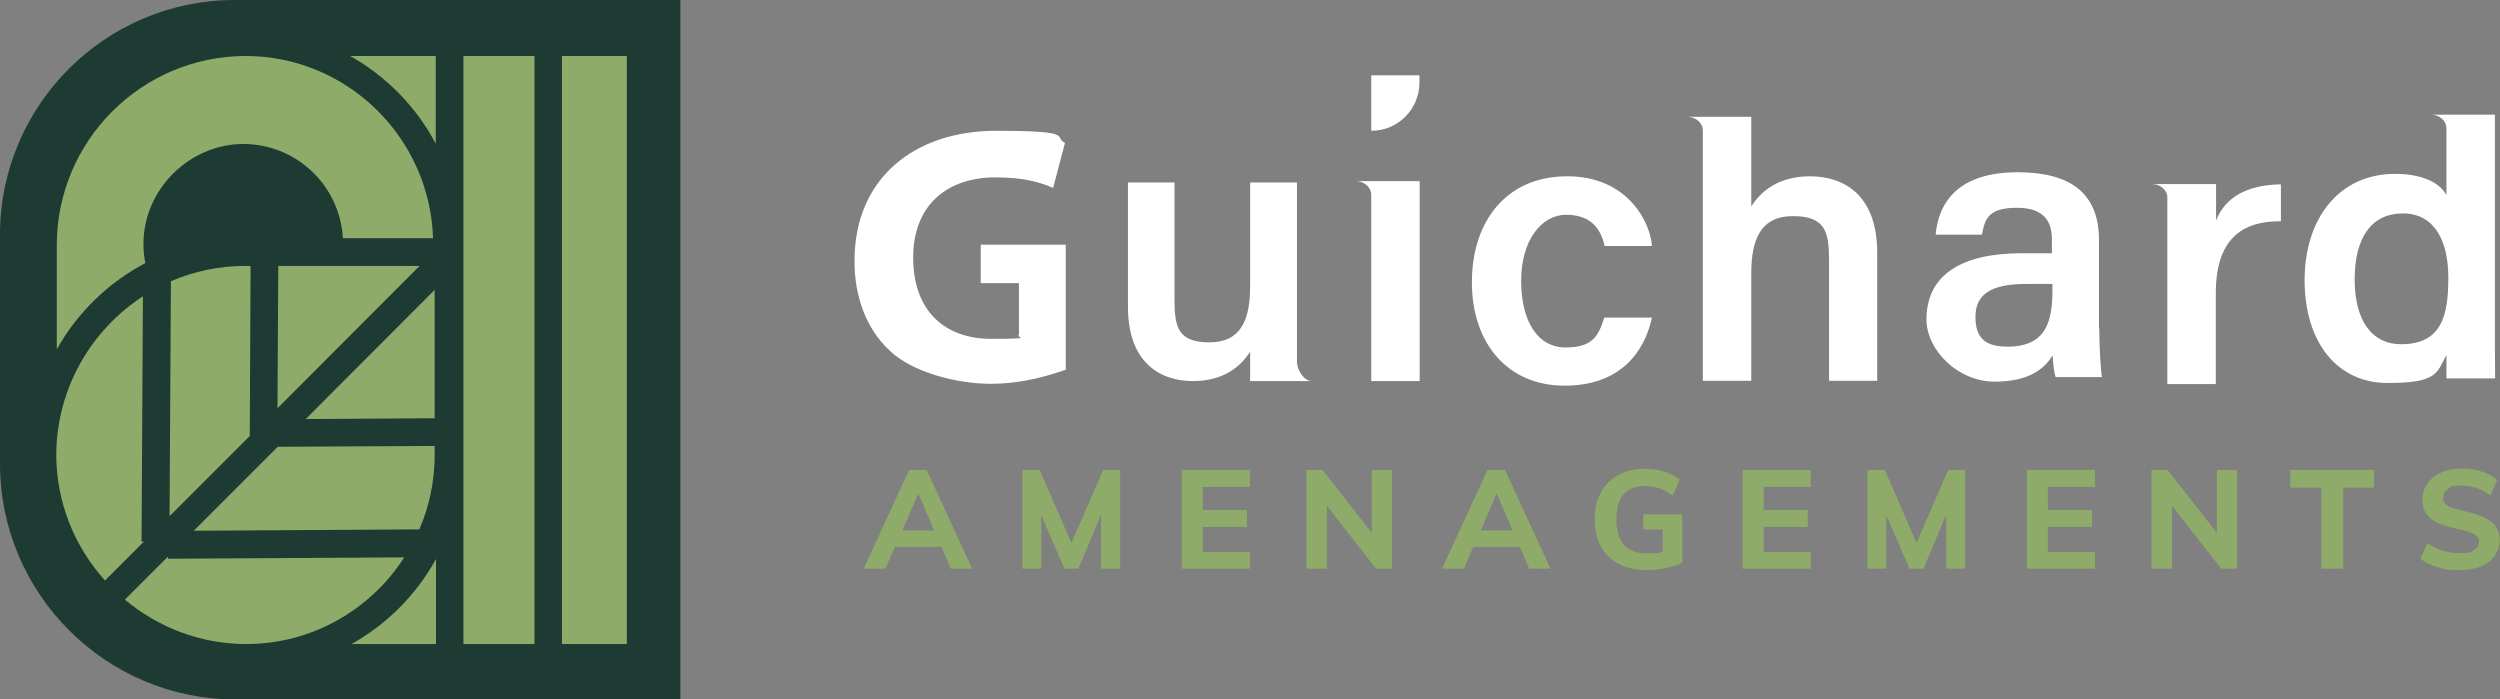
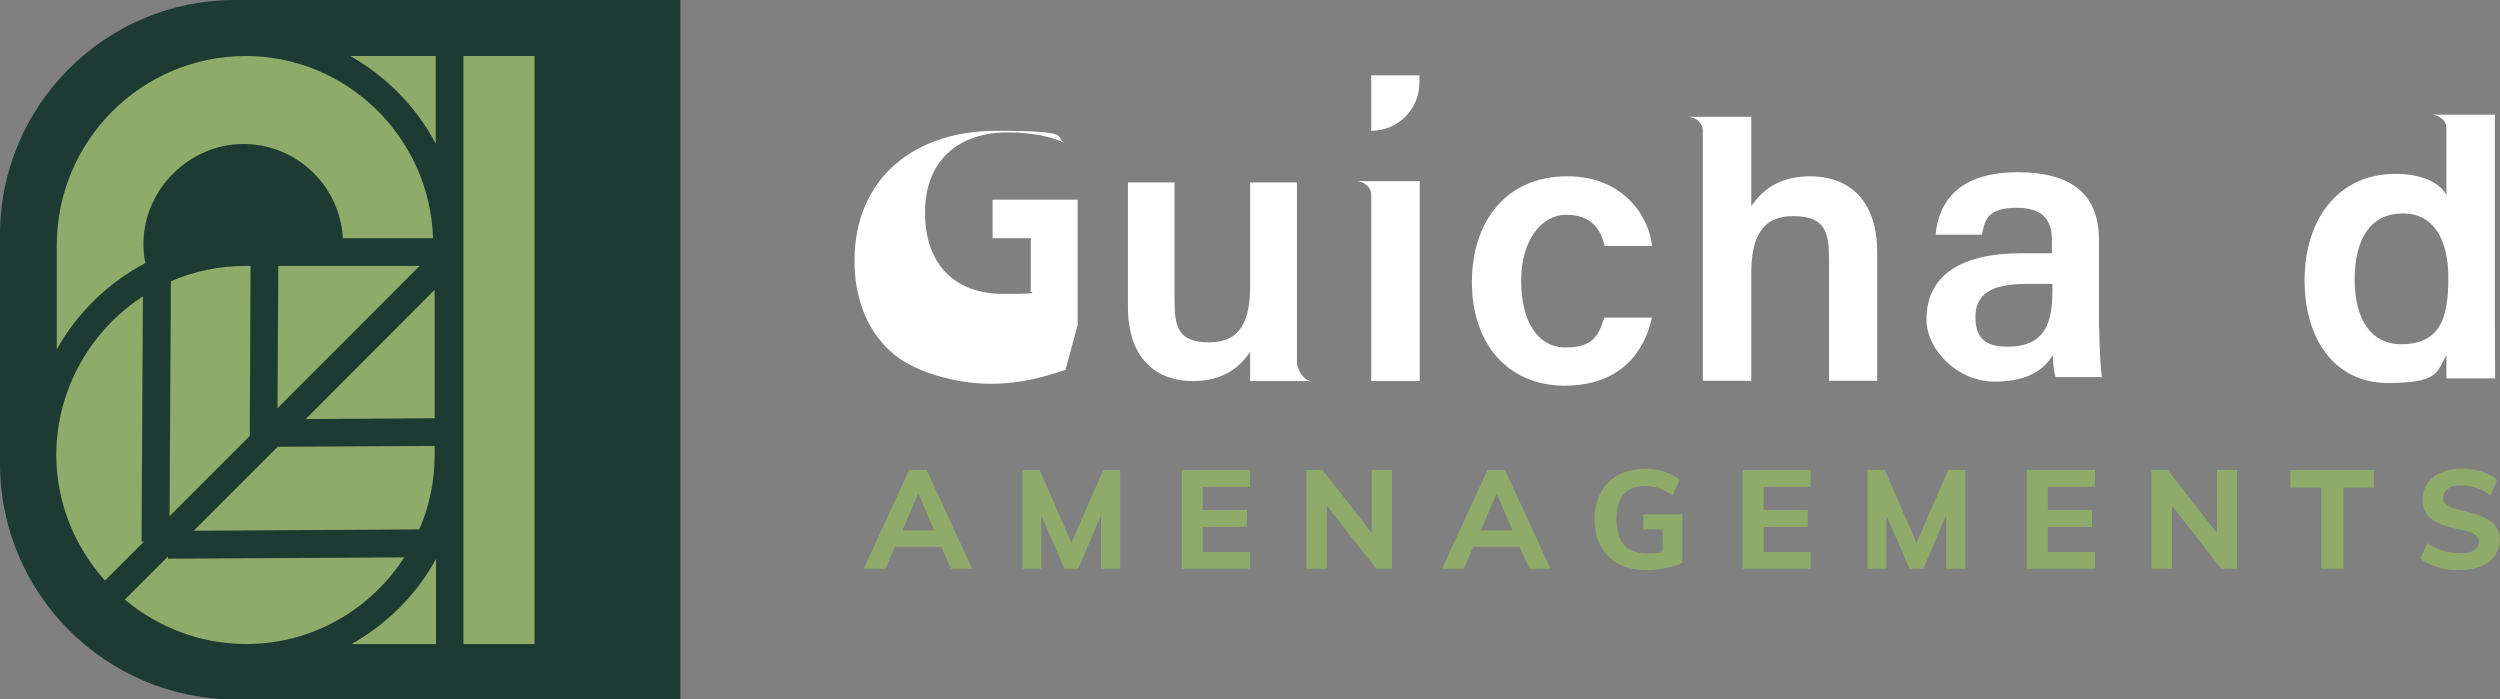
<svg xmlns="http://www.w3.org/2000/svg" id="Calque_1" version="1.1" viewBox="0 0 928.9 259.9">
  <rect x="0" y="0" width="928.9" height="259.9" fill="#808080" stroke="none" />
  <defs>
    <style>
      .st0 {
        fill: #1e3b33;
      }

      .st1 {
        fill: #fff;
      }

      .st2 {
        fill: #8eab69;
      }
    </style>
  </defs>
  <path class="st0" d="M87.6,0h-.4C39.1,0,0,39.2,0,87.2v85.1c0,48.3,39.3,87.6,87.6,87.6h165.2V0H87.6Z" />
  <path class="st1" d="M527.4,30.7v-2.7h-17.9v20.6c9.9,0,17.9-8,17.9-17.9" />
  <path class="st1" d="M443.2,141.6c11.8,0,17.9-5.7,21.3-10.9v10.9h23c-3.3,0-5.6-4.6-5.6-7v-66.8h-17.4v38.6c0,12.4-3.4,20.8-15.1,20.8s-13-5.6-13-15.9v-43.5h-17.3v46.2c0,20.2,11.4,27.6,24.2,27.6" />
-   <path class="st1" d="M823.4,82.1v-13.7h-23.8c3.2,0,5.4,2.2,5.7,4.5,0,4.4,0,9.5,0,15.7v54.1h18v-33.6c0-19.8,9.2-27,24.2-26.9v-13.7c-12.5.2-20.8,4.7-24.2,13.7" />
  <path class="st1" d="M762.5,105.5h-9.6c-13.2,0-18.9,3.9-18.9,12.2s4,11.1,12,11.1c14.7,0,16.6-10.1,16.6-21.1v-2.1h0ZM780,121.9c0,7,.6,16.3,1,18.2h-17.2c-.6-1.5-1-5.3-1.1-8.1-2.7,4.4-8,9.8-21.6,9.8s-25.3-11.7-25.3-23.1c0-16.8,13.4-24.6,35.3-24.6h11.3v-5.1c0-5.7-2-11.8-13-11.8s-11.9,4.5-13,10h-17.2c1.1-12.2,8.6-23.3,30.8-23.2,19.3.1,29.9,7.8,29.9,25.2v32.7h0Z" />
  <path class="st1" d="M613.8,118c-2.7,12.5-11.5,25.3-32.5,25.3s-34.4-15.6-34.4-38.4,12.9-39.4,35.4-39.4,30.9,17.1,31.5,25.9h-17.6c-1.4-6.6-5.3-11.6-14.3-11.6s-16.7,9.3-16.7,24.5,6.2,24.8,16.5,24.8,12.2-4.4,14.4-11.1h17.7Z" />
  <path class="st1" d="M672.6,65.5c-12.2,0-18.5,5.9-21.9,11.2v-33.3h-23.8c3.4,0,5.8,2.5,5.8,5v93.1h18v-39.8c0-12.8,3.5-21.4,15.5-21.4s13.4,5.8,13.4,16.4v44.8h17.9v-47.6c0-20.8-11.7-28.4-25-28.4" />
  <path class="st1" d="M892.1,127.9c-10.6,0-17.2-8.5-17.2-24.1s6.3-24.5,17.9-24.5,16.9,9.9,16.9,23.9-2.4,24.7-17.6,24.7M927,120.1V42.6h-23.8c3.4,0,5.8,2.5,5.8,5v24.9c-1.8-3.6-7.5-7.9-19.1-7.9-20.9,0-33.6,16.7-33.6,39.5s11.9,38.2,30.8,38.2,18.3-3.9,21.9-10.4v8.7h18.1c-.1-6.9-.1-13.8-.1-20.6" />
  <path class="st1" d="M509.5,67.3h-5.8c3.4,0,5.8,2.5,5.8,5v69.3h18v-74.3h-18Z" />
-   <path class="st1" d="M395.9,137.4c-6.4,2.2-15.9,5.2-28,5.2s-29-4.2-37.4-12.4c-8.5-7.9-13.1-19.9-13-33.5.1-30.6,22.4-48.1,52.6-48.1s21,2.3,25.6,4.5l-4.4,16.7c-5.1-2.2-11.3-3.9-21.5-3.9-17.3,0-30.5,9.8-30.5,29.8s11.9,30.2,29,30.2,8.6-.6,10.3-1.4v-19.3h-14.2v-14.3h31.6v46.6h0Z" />
+   <path class="st1" d="M395.9,137.4c-6.4,2.2-15.9,5.2-28,5.2s-29-4.2-37.4-12.4c-8.5-7.9-13.1-19.9-13-33.5.1-30.6,22.4-48.1,52.6-48.1s21,2.3,25.6,4.5c-5.1-2.2-11.3-3.9-21.5-3.9-17.3,0-30.5,9.8-30.5,29.8s11.9,30.2,29,30.2,8.6-.6,10.3-1.4v-19.3h-14.2v-14.3h31.6v46.6h0Z" />
  <polygon class="st2" points="155.9 98.8 103.4 98.8 103.1 151.7 155.9 98.8" />
  <path class="st2" d="M63,191.8l29.8-29.8.3-63.2h-1.8c-9.9,0-19.3,2-27.8,5.7l-.5,87.2Z" />
  <polygon class="st2" points="161.5 107.7 113.6 155.7 161.5 155.4 161.5 107.7" />
  <path class="st2" d="M53.5,201.2h-.9l.5-91.1c-19.2,12.5-32,34.1-32.2,58.7,0,18,6.9,34.4,18.1,46.9l14.5-14.5Z" />
  <path class="st2" d="M54,97.7c-.5-2.3-.7-4.7-.7-7.1,0-20.4,17.3-37.1,37.1-37.1s35.9,15.5,37,35h33.5c-1.2-37.5-32-67.7-69.7-67.7h0c-38.7.1-70.1,31.6-70.1,70.3v38.7c7.6-13.6,19.1-24.8,33-32.1" />
  <path class="st2" d="M161.5,165.7l-58.3.3-31.2,31.2,83.8-.5h0c3.7-8.5,5.7-17.9,5.7-27.7v-3.4Z" />
  <path class="st2" d="M161.9,53.4V20.8h-31.8c13.5,7.6,24.6,18.9,31.8,32.6" />
  <path class="st2" d="M150.3,207.1l-87.9.5v-.8l-16,16c12.2,10.2,28,16.5,45.1,16.5h0c24.6,0,46.3-12.9,58.7-32.2" />
  <rect class="st2" x="172.2" y="20.8" width="26.4" height="218.5" />
-   <rect class="st2" x="208.8" y="20.8" width="24.1" height="218.5" />
  <path class="st2" d="M130.6,239.3h31.4v-31.6c-7.3,13.3-18.2,24.2-31.4,31.6" />
  <path class="st2" d="M349.7,203.2h-17.2l-3.5,8.1h-8.1l16.9-36.7h6.5l16.9,36.7h-7.9l-3.5-8.1ZM347.1,197.1l-5.9-13.8-5.9,13.8h11.9Z" />
  <polygon class="st2" points="416.2 174.6 416.2 211.3 409.1 211.3 409.1 191.3 400.7 211.3 395.5 211.3 386.9 191.5 386.9 211.3 379.9 211.3 379.9 174.6 386.3 174.6 398.1 201.7 409.9 174.6 416.2 174.6" />
  <polygon class="st2" points="439.1 174.6 464.4 174.6 464.4 180.9 446.9 180.9 446.9 189.5 463.3 189.5 463.3 195.8 446.9 195.8 446.9 205.1 464.4 205.1 464.4 211.3 439.1 211.3 439.1 174.6" />
  <polygon class="st2" points="517.2 174.6 517.2 211.3 511.3 211.3 493 187.9 493 211.3 485.4 211.3 485.4 174.6 491.4 174.6 509.7 198 509.7 174.6 517.2 174.6" />
  <path class="st2" d="M564.6,203.2h-17.2l-3.5,8.1h-8.1l16.9-36.7h6.5l16.9,36.7h-7.9l-3.5-8.1ZM562,197.1l-5.9-13.8-5.9,13.8h11.9Z" />
  <path class="st2" d="M625.1,191.1v18c-1.8.9-3.9,1.5-6.3,2-2.4.5-4.8.7-7.3.7-3.9,0-7.3-.8-10.1-2.3-2.9-1.5-5-3.7-6.6-6.5-1.5-2.8-2.3-6.2-2.3-10.1s.8-7.1,2.3-9.9c1.5-2.8,3.7-5,6.5-6.5,2.8-1.5,6.1-2.3,9.8-2.3s5.1.4,7.4,1.1c2.3.7,4.2,1.7,5.6,3l-2.6,5.8c-1.7-1.2-3.4-2.1-5-2.7-1.6-.5-3.4-.8-5.3-.8-7.1,0-10.6,4.1-10.6,12.4s3.7,12.6,11.1,12.6,4.1-.3,6.1-.8v-8.1h-7.2v-5.6h14.4Z" />
  <polygon class="st2" points="647.5 174.6 672.8 174.6 672.8 180.9 655.3 180.9 655.3 189.5 671.7 189.5 671.7 195.8 655.3 195.8 655.3 205.1 672.8 205.1 672.8 211.3 647.5 211.3 647.5 174.6" />
  <polygon class="st2" points="730.2 174.6 730.2 211.3 723.1 211.3 723.1 191.3 714.7 211.3 709.5 211.3 700.9 191.5 700.9 211.3 693.9 211.3 693.9 174.6 700.3 174.6 712.1 201.7 723.9 174.6 730.2 174.6" />
  <polygon class="st2" points="753.1 174.6 778.4 174.6 778.4 180.9 760.9 180.9 760.9 189.5 777.3 189.5 777.3 195.8 760.9 195.8 760.9 205.1 778.4 205.1 778.4 211.3 753.1 211.3 753.1 174.6" />
  <polygon class="st2" points="831.2 174.6 831.2 211.3 825.3 211.3 807 187.9 807 211.3 799.4 211.3 799.4 174.6 805.4 174.6 823.7 198 823.7 174.6 831.2 174.6" />
  <polygon class="st2" points="862.5 181.2 851 181.2 851 174.6 882.1 174.6 882.1 181.2 870.7 181.2 870.7 211.3 862.5 211.3 862.5 181.2" />
  <path class="st2" d="M905.7,210.7c-2.6-.7-4.7-1.8-6.4-3.1l2.6-5.8c3.5,2.5,7.5,3.7,11.9,3.7s4.1-.4,5.4-1.1c1.3-.7,1.9-1.8,1.9-3.1s-.6-2.1-1.7-2.8-3.2-1.3-6.1-1.9c-3.2-.7-5.8-1.5-7.7-2.4-1.9-.9-3.3-2.1-4.2-3.5-.9-1.4-1.3-3-1.3-5.1s.6-4.2,1.8-5.9c1.2-1.8,2.9-3.1,5.1-4.1,2.2-1,4.7-1.5,7.6-1.5s5.1.4,7.5,1.1c2.4.8,4.3,1.8,5.8,3.1l-2.6,5.8c-3.2-2.5-6.8-3.7-10.7-3.7s-3.7.4-4.9,1.2c-1.2.8-1.9,1.9-1.9,3.4s.2,1.5.7,2.1c.5.5,1.2,1,2.3,1.5,1.1.4,2.7.8,4.7,1.3,4.7,1,8.1,2.4,10.2,4,2.1,1.6,3.1,3.9,3.1,6.7s-1.3,6.2-4,8.2c-2.7,2-6.4,3-11.2,3s-5.5-.4-8-1.1" />
</svg>